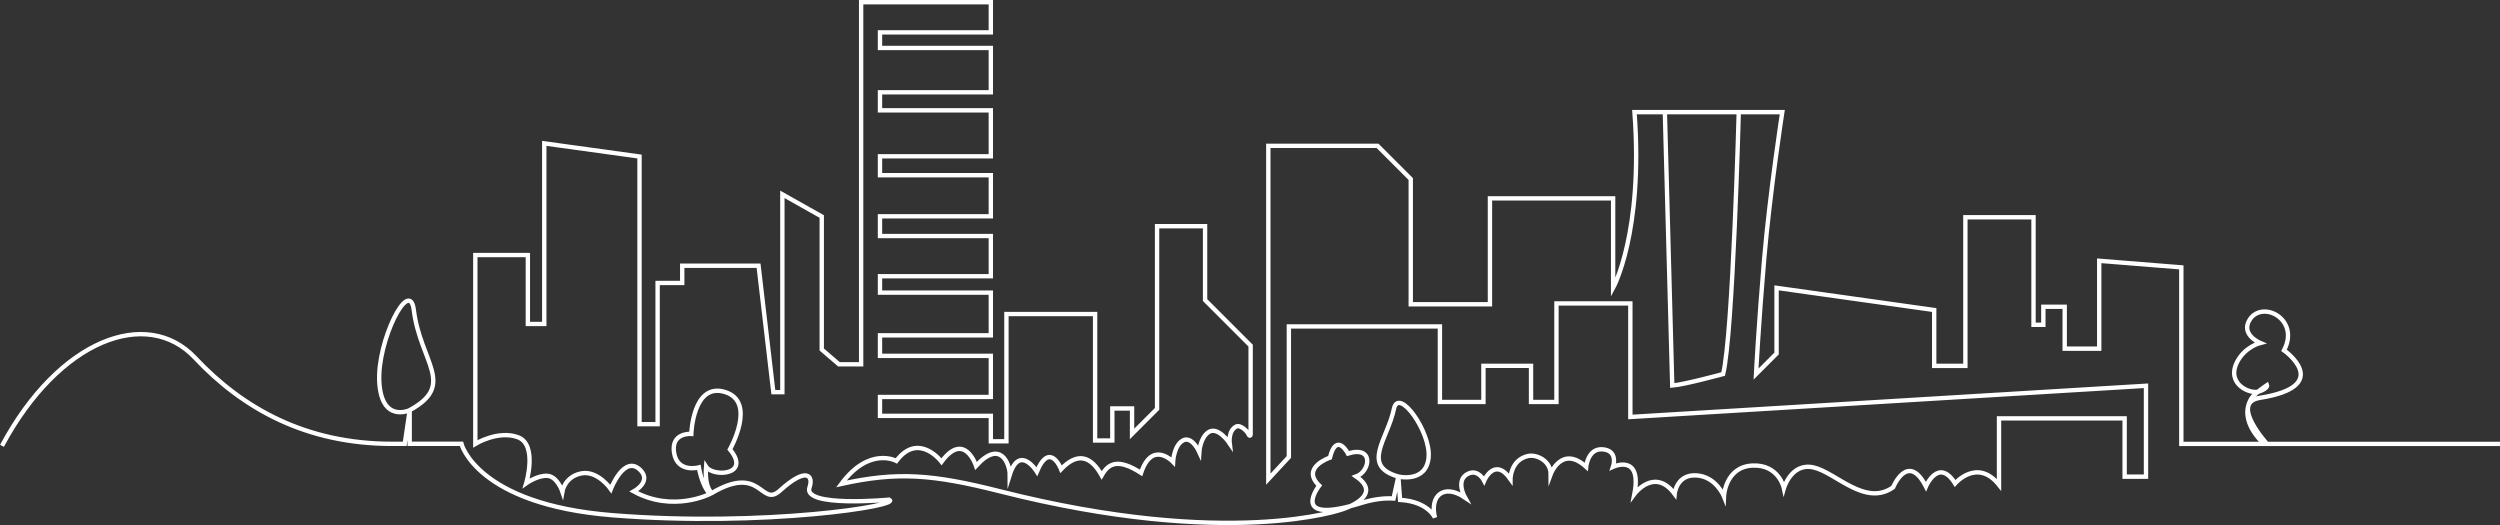
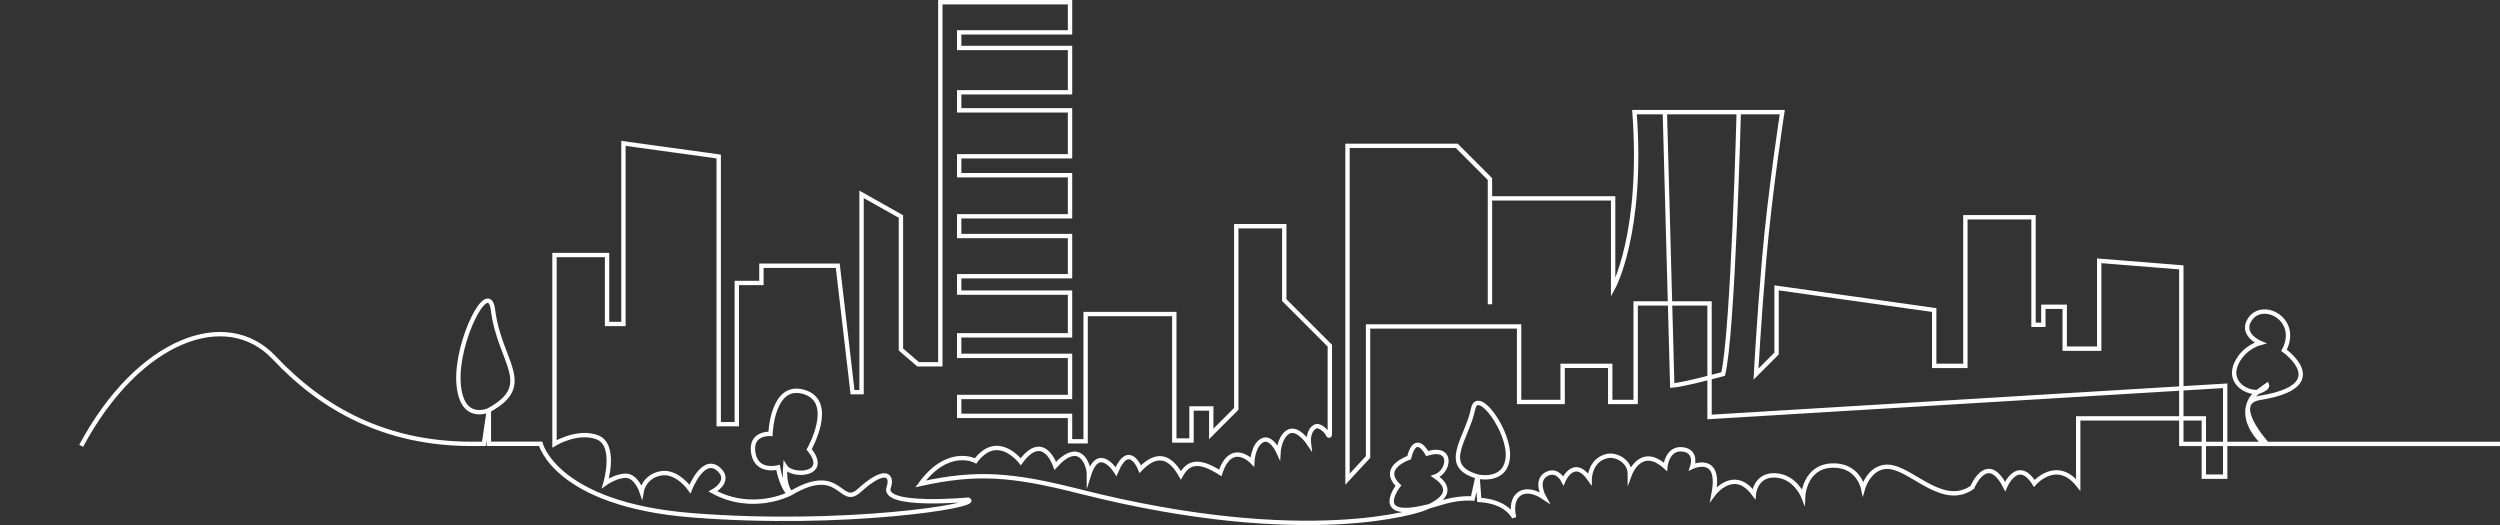
<svg xmlns="http://www.w3.org/2000/svg" id="_レイヤー_2" viewBox="0 0 429.66 90.28">
  <rect x="0" y="0" width="429.66" height="90.28" fill="#333333" stroke="none" />
  <g id="_レイヤー_1-2">
-     <path d="M429.66,76.29h-40.04s-6.47-7.08-1.25-7.91c12.87-2.05,4.17-8.17,4.17-8.17,2.82-5.36-3.78-8.74-5.93-5.22-1.55,2.54,1.83,3.95,1.83,3.95,0,0-2.61.66-3.95,3.25-1.98,3.81,2.26,5.64,3.81,5.08s1.33-1.09,1.33-1.09c0,0-2.2,1.45-2.71,2.32-2.35,3.95,2.22,7.79,2.22,7.79h-14.25v-30.34l-14.11-1.13v15.1h-5.93v-7.2h-3.67v3.1h-1.69v-18.48h-11.71v25.54h-5.36v-9.6l-27.09-3.81v11.29l-3.53,3.53s.42-8.37,1.41-19.9c.99-11.43,3.1-25.12,3.1-25.12h-20.18l1.27,46.99c1.98-.14,8.75-1.98,8.75-1.98,1.69-7.06,2.68-45.01,2.68-45.01h-17.92c1.55,20.74-3.67,30.2-3.67,30.2v-15.38h-21.17v18.2h-13.61v-21.52l-5.71-5.71h-18.77v57.29l3.53-3.81v-22.44h25.96v12.98h7.48v-6.21h8.18v6.21h4.37v-16.93h12.7v19.51l88.62-5.36v15.62h-3.67v-10.02h-21.59v11.43c-3.74-4.69-7.55-.25-7.55-.25-2.86-4.55-5.01.53-5.01.53-3.1-6.07-5.64.14-5.64.14-4.8,3.39-9.88-2.58-13.69-3.42-3.81-.85-5.08,3.56-5.08,3.56,0,0-.85-4.09-5.4-3.88-4.69.22-4.9,5.29-4.9,5.29,0,0-1.34-3.39-4.73-3.6-3.44-.21-3.74,3.18-3.74,3.18-3.46-4.66-6.92,0-6.92,0,1.34-6.99-3.67-4.66-3.67-4.66,0,0,.88-2.54-1.45-2.96-2.86-.52-3.17,2.96-3.17,2.96-4.23-3.81-6.1,1.27-6.1,1.27,0-2.26-2.39-3.48-3.95-3.11-2.96.71-2.96,3.95-2.96,3.95-2.75-3.92-4.52.28-4.52.28,0,0-.99-1.98-2.68-1.24-2.38,1.04-.63,4.13-.63,4.13-3.6-2.43-6.1-.35-5.15,3.46,0,0-1.15-2.77-6-3.05l-.29-4.01s4.8,1.14,5.2-3.3c.39-4.42-5.18-12.14-5.96-8.34-1.06,5.2-5.73,9.8.76,11.64l-.83,3.77c-1.55-.09-3.35.1-5.43.74-12.8,3.99-7.34-2.96-7.34-2.96-3.25-3.11,1.84-4.8,1.84-4.8,1.13-4.52,3.1-.71,3.1-.71,4.54-1.4,3.81,3.1,1.41,3.95,4.94,3.38-2.4,5.65-2.4,5.65,0,0-19.33,6.91-58.84-3.11-11.56-2.93-17.64-3.39-27.23-1.27,4.8-6.49,9.45-3.95,9.45-3.95,3.81-5.08,7.76.14,7.76.14,3.95-5.36,5.93.71,5.93.71,4.23-4.66,5.79-.28,5.79,1.55,1.69-5.36,4.66-.56,4.66-.56,2.26-5.36,4.16-.42,4.16-.42,2.78-2.91,5.08-2.33,6.98,1.06,1.22-2.17,2.89-2.89,6.77-.42,1.9-5.71,5.5-1.9,5.5-1.9,0,0,.14-2.82,1.69-3.67,1.55-.85,2.82,1.98,2.82,1.98,0,0,.14-2.4,1.55-3.39,1.64-1.15,3.67,1.9,3.67,1.9,0,0-.28-2.19,1.13-2.89.7-.35,1.95.8,2.18,1.47.05.16.29.12.29-.05v-15.32l-7.83-7.83v-12.7h-8.25v31.4l-4.3,4.3v-4.37h-3.39v5.5h-2.96v-21.73h-15.24v21.87h-2.68v-4.37h-19.05v-3.25h19.05v-7.06h-19.05v-3.53h19.05v-7.34h-19.05v-2.82h19.05v-6.91h-19.05v-3.39h19.05v-7.06h-19.05v-3.25h19.05v-7.9h-19.05v-3.1h19.05v-7.62h-19.05v-2.68h19.05V.38h-22.29v62.23h-3.81l-2.96-2.54v-22.86l-6.77-3.81v34h-1.55l-2.54-21.73h-13.12v2.96h-4.23v24.27h-3.11V26.9l-16.37-2.26v31.04h-2.82v-11.85h-9.03v32.45s3.95-2.4,7.34-1.13c3.39,1.27,1.41,7.9,1.41,7.9,0,0,1.98-1.41,3.67-1.27s2.54,2.68,2.54,2.68c0,0,.42-2.54,3.25-3.1,2.82-.56,5.08,2.68,5.08,2.68,0,0,2.32-6.01,5.08-3.25,1.98,1.98-1.13,3.67-1.13,3.67,6.77,3.69,13.09.43,13.09.43-1.41-1.41-1.91-4.56-1.91-4.56,0,0-3.7,1.02-4.26-2.51-.56-3.53,2.96-3.25,2.96-3.25,0,0,.28-8.89,5.79-7.2s.85,9.86.85,9.86c3.69,4.49-2.94,4.8-4.1,2.98-.28,3.67.99,4.52.99,4.52,8.61-5.08,8.39,2.6,11.71-.42,4.66-4.23,5.76-2.47,5.08-.56-1.27,3.53,13.69,2.12,13.69,2.12,2.44,1.02-21.5,4.76-47.55,2.68-23.35-1.86-25.97-12.28-25.97-12.28h-8.89v-5.78c8.04-4.37,1.83-8.18.71-17.21-.72-5.77-6.35,5.32-5.93,12.42.42,7.06,5.22,4.8,5.22,4.8l-.85,5.78h-2.18c-14.75,0-25.63-6.03-33.86-14.79-8.23-8.76-23.36-3.19-33.18,15.13" style="fill:none; stroke:#fff; stroke-miterlimit:10; stroke-width:.75px;" />
+     <path d="M429.66,76.29h-40.04s-6.47-7.08-1.25-7.91c12.87-2.05,4.17-8.17,4.17-8.17,2.82-5.36-3.78-8.74-5.93-5.22-1.55,2.54,1.83,3.95,1.83,3.95,0,0-2.61.66-3.95,3.25-1.98,3.81,2.26,5.64,3.81,5.08s1.33-1.09,1.33-1.09c0,0-2.2,1.45-2.71,2.32-2.35,3.95,2.22,7.79,2.22,7.79h-14.25v-30.34l-14.11-1.13v15.1h-5.93v-7.2h-3.67v3.1h-1.69v-18.48h-11.71v25.54h-5.36v-9.6l-27.09-3.81v11.29l-3.53,3.53s.42-8.37,1.41-19.9c.99-11.43,3.1-25.12,3.1-25.12h-20.18l1.27,46.99c1.98-.14,8.75-1.98,8.75-1.98,1.69-7.06,2.68-45.01,2.68-45.01h-17.92c1.55,20.74-3.67,30.2-3.67,30.2v-15.38h-21.17v18.2v-21.52l-5.71-5.71h-18.77v57.29l3.53-3.81v-22.44h25.96v12.98h7.48v-6.21h8.18v6.21h4.37v-16.93h12.7v19.51l88.62-5.36v15.62h-3.67v-10.02h-21.59v11.43c-3.74-4.69-7.55-.25-7.55-.25-2.86-4.55-5.01.53-5.01.53-3.1-6.07-5.64.14-5.64.14-4.8,3.39-9.88-2.58-13.69-3.42-3.81-.85-5.08,3.56-5.08,3.56,0,0-.85-4.09-5.4-3.88-4.69.22-4.9,5.29-4.9,5.29,0,0-1.34-3.39-4.73-3.6-3.44-.21-3.74,3.18-3.74,3.18-3.46-4.66-6.92,0-6.92,0,1.34-6.99-3.67-4.66-3.67-4.66,0,0,.88-2.54-1.45-2.96-2.86-.52-3.17,2.96-3.17,2.96-4.23-3.81-6.1,1.27-6.1,1.27,0-2.26-2.39-3.48-3.95-3.11-2.96.71-2.96,3.95-2.96,3.95-2.75-3.92-4.52.28-4.52.28,0,0-.99-1.98-2.68-1.24-2.38,1.04-.63,4.13-.63,4.13-3.6-2.43-6.1-.35-5.15,3.46,0,0-1.15-2.77-6-3.05l-.29-4.01s4.8,1.14,5.2-3.3c.39-4.42-5.18-12.14-5.96-8.34-1.06,5.2-5.73,9.8.76,11.64l-.83,3.77c-1.55-.09-3.35.1-5.43.74-12.8,3.99-7.34-2.96-7.34-2.96-3.25-3.11,1.84-4.8,1.84-4.8,1.13-4.52,3.1-.71,3.1-.71,4.54-1.4,3.81,3.1,1.41,3.95,4.94,3.38-2.4,5.65-2.4,5.65,0,0-19.33,6.91-58.84-3.11-11.56-2.93-17.64-3.39-27.23-1.27,4.8-6.49,9.45-3.95,9.45-3.95,3.81-5.08,7.76.14,7.76.14,3.95-5.36,5.93.71,5.93.71,4.23-4.66,5.79-.28,5.79,1.55,1.69-5.36,4.66-.56,4.66-.56,2.26-5.36,4.16-.42,4.16-.42,2.78-2.91,5.08-2.33,6.98,1.06,1.22-2.17,2.89-2.89,6.77-.42,1.9-5.71,5.5-1.9,5.5-1.9,0,0,.14-2.82,1.69-3.67,1.55-.85,2.82,1.98,2.82,1.98,0,0,.14-2.4,1.55-3.39,1.64-1.15,3.67,1.9,3.67,1.9,0,0-.28-2.19,1.13-2.89.7-.35,1.95.8,2.18,1.47.05.16.29.12.29-.05v-15.32l-7.83-7.83v-12.7h-8.25v31.4l-4.3,4.3v-4.37h-3.39v5.5h-2.96v-21.73h-15.24v21.87h-2.68v-4.37h-19.05v-3.25h19.05v-7.06h-19.05v-3.53h19.05v-7.34h-19.05v-2.82h19.05v-6.91h-19.05v-3.39h19.05v-7.06h-19.05v-3.25h19.05v-7.9h-19.05v-3.1h19.05v-7.62h-19.05v-2.68h19.05V.38h-22.29v62.23h-3.81l-2.96-2.54v-22.86l-6.77-3.81v34h-1.55l-2.54-21.73h-13.12v2.96h-4.23v24.27h-3.11V26.9l-16.37-2.26v31.04h-2.82v-11.85h-9.03v32.45s3.95-2.4,7.34-1.13c3.39,1.27,1.41,7.9,1.41,7.9,0,0,1.98-1.41,3.67-1.27s2.54,2.68,2.54,2.68c0,0,.42-2.54,3.25-3.1,2.82-.56,5.08,2.68,5.08,2.68,0,0,2.32-6.01,5.08-3.25,1.98,1.98-1.13,3.67-1.13,3.67,6.77,3.69,13.09.43,13.09.43-1.41-1.41-1.91-4.56-1.91-4.56,0,0-3.7,1.02-4.26-2.51-.56-3.53,2.96-3.25,2.96-3.25,0,0,.28-8.89,5.79-7.2s.85,9.86.85,9.86c3.69,4.49-2.94,4.8-4.1,2.98-.28,3.67.99,4.52.99,4.52,8.61-5.08,8.39,2.6,11.71-.42,4.66-4.23,5.76-2.47,5.08-.56-1.27,3.53,13.69,2.12,13.69,2.12,2.44,1.02-21.5,4.76-47.55,2.68-23.35-1.86-25.97-12.28-25.97-12.28h-8.89v-5.78c8.04-4.37,1.83-8.18.71-17.21-.72-5.77-6.35,5.32-5.93,12.42.42,7.06,5.22,4.8,5.22,4.8l-.85,5.78h-2.18c-14.75,0-25.63-6.03-33.86-14.79-8.23-8.76-23.36-3.19-33.18,15.13" style="fill:none; stroke:#fff; stroke-miterlimit:10; stroke-width:.75px;" />
  </g>
</svg>